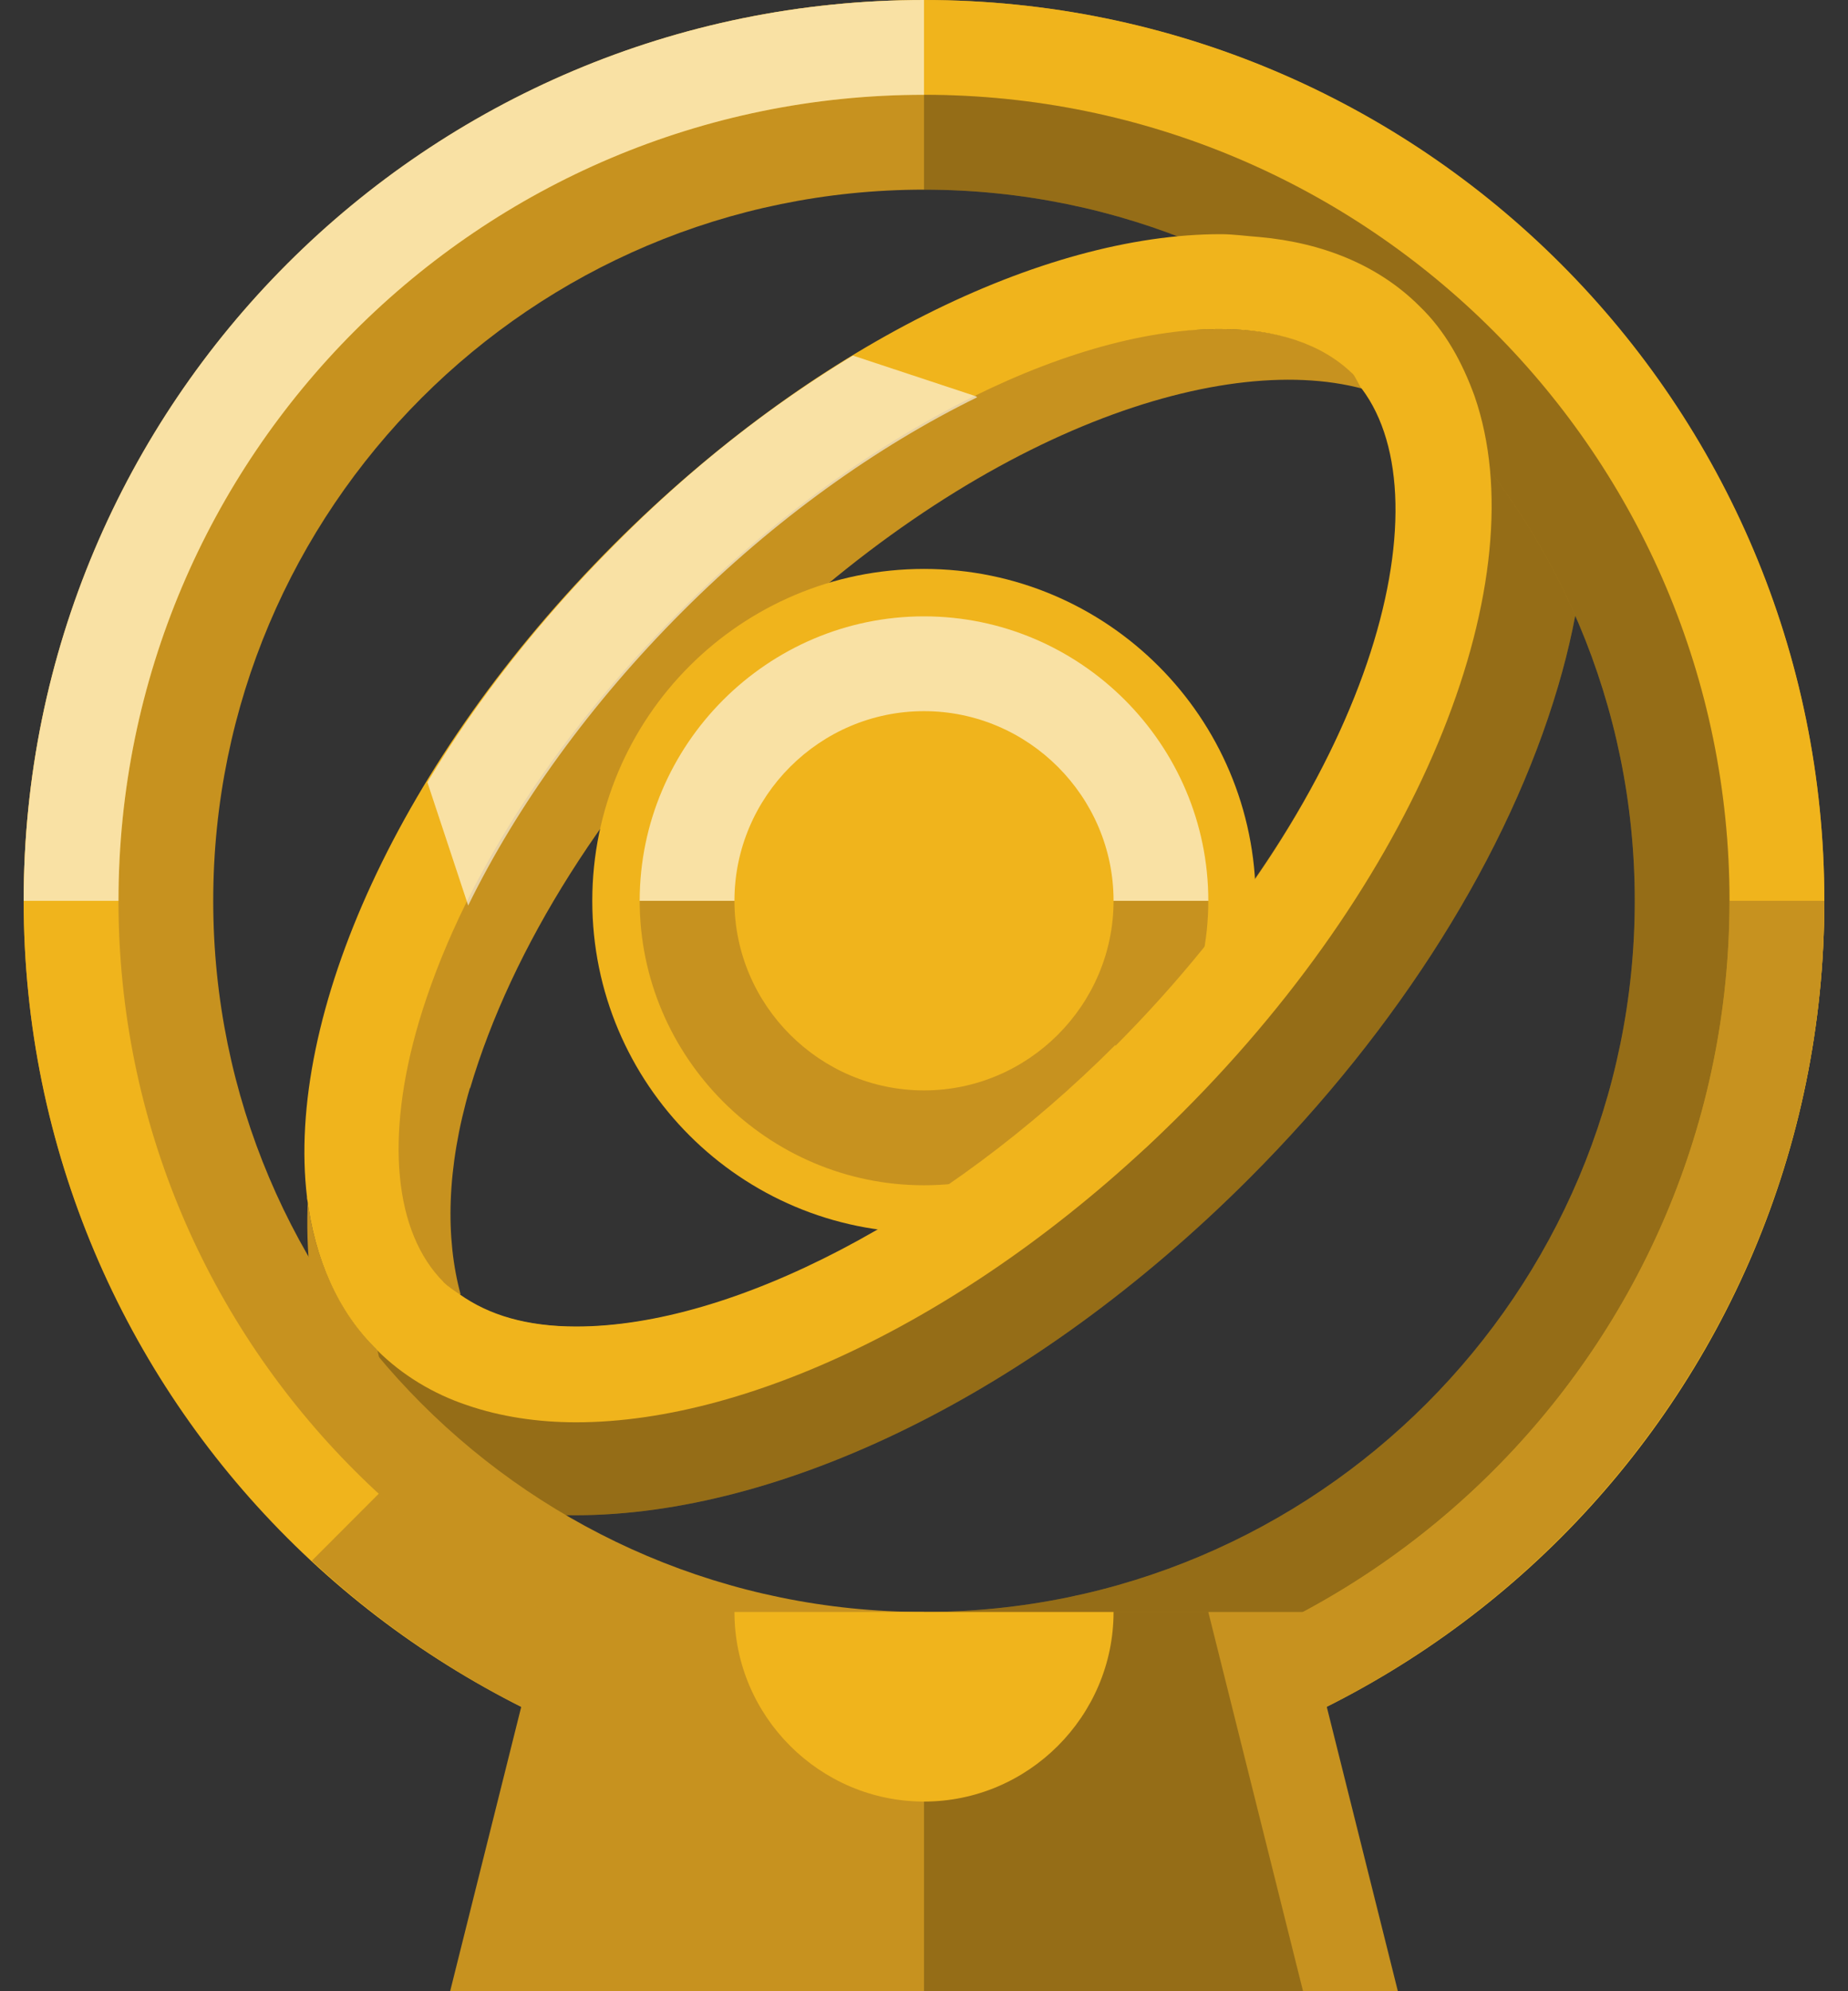
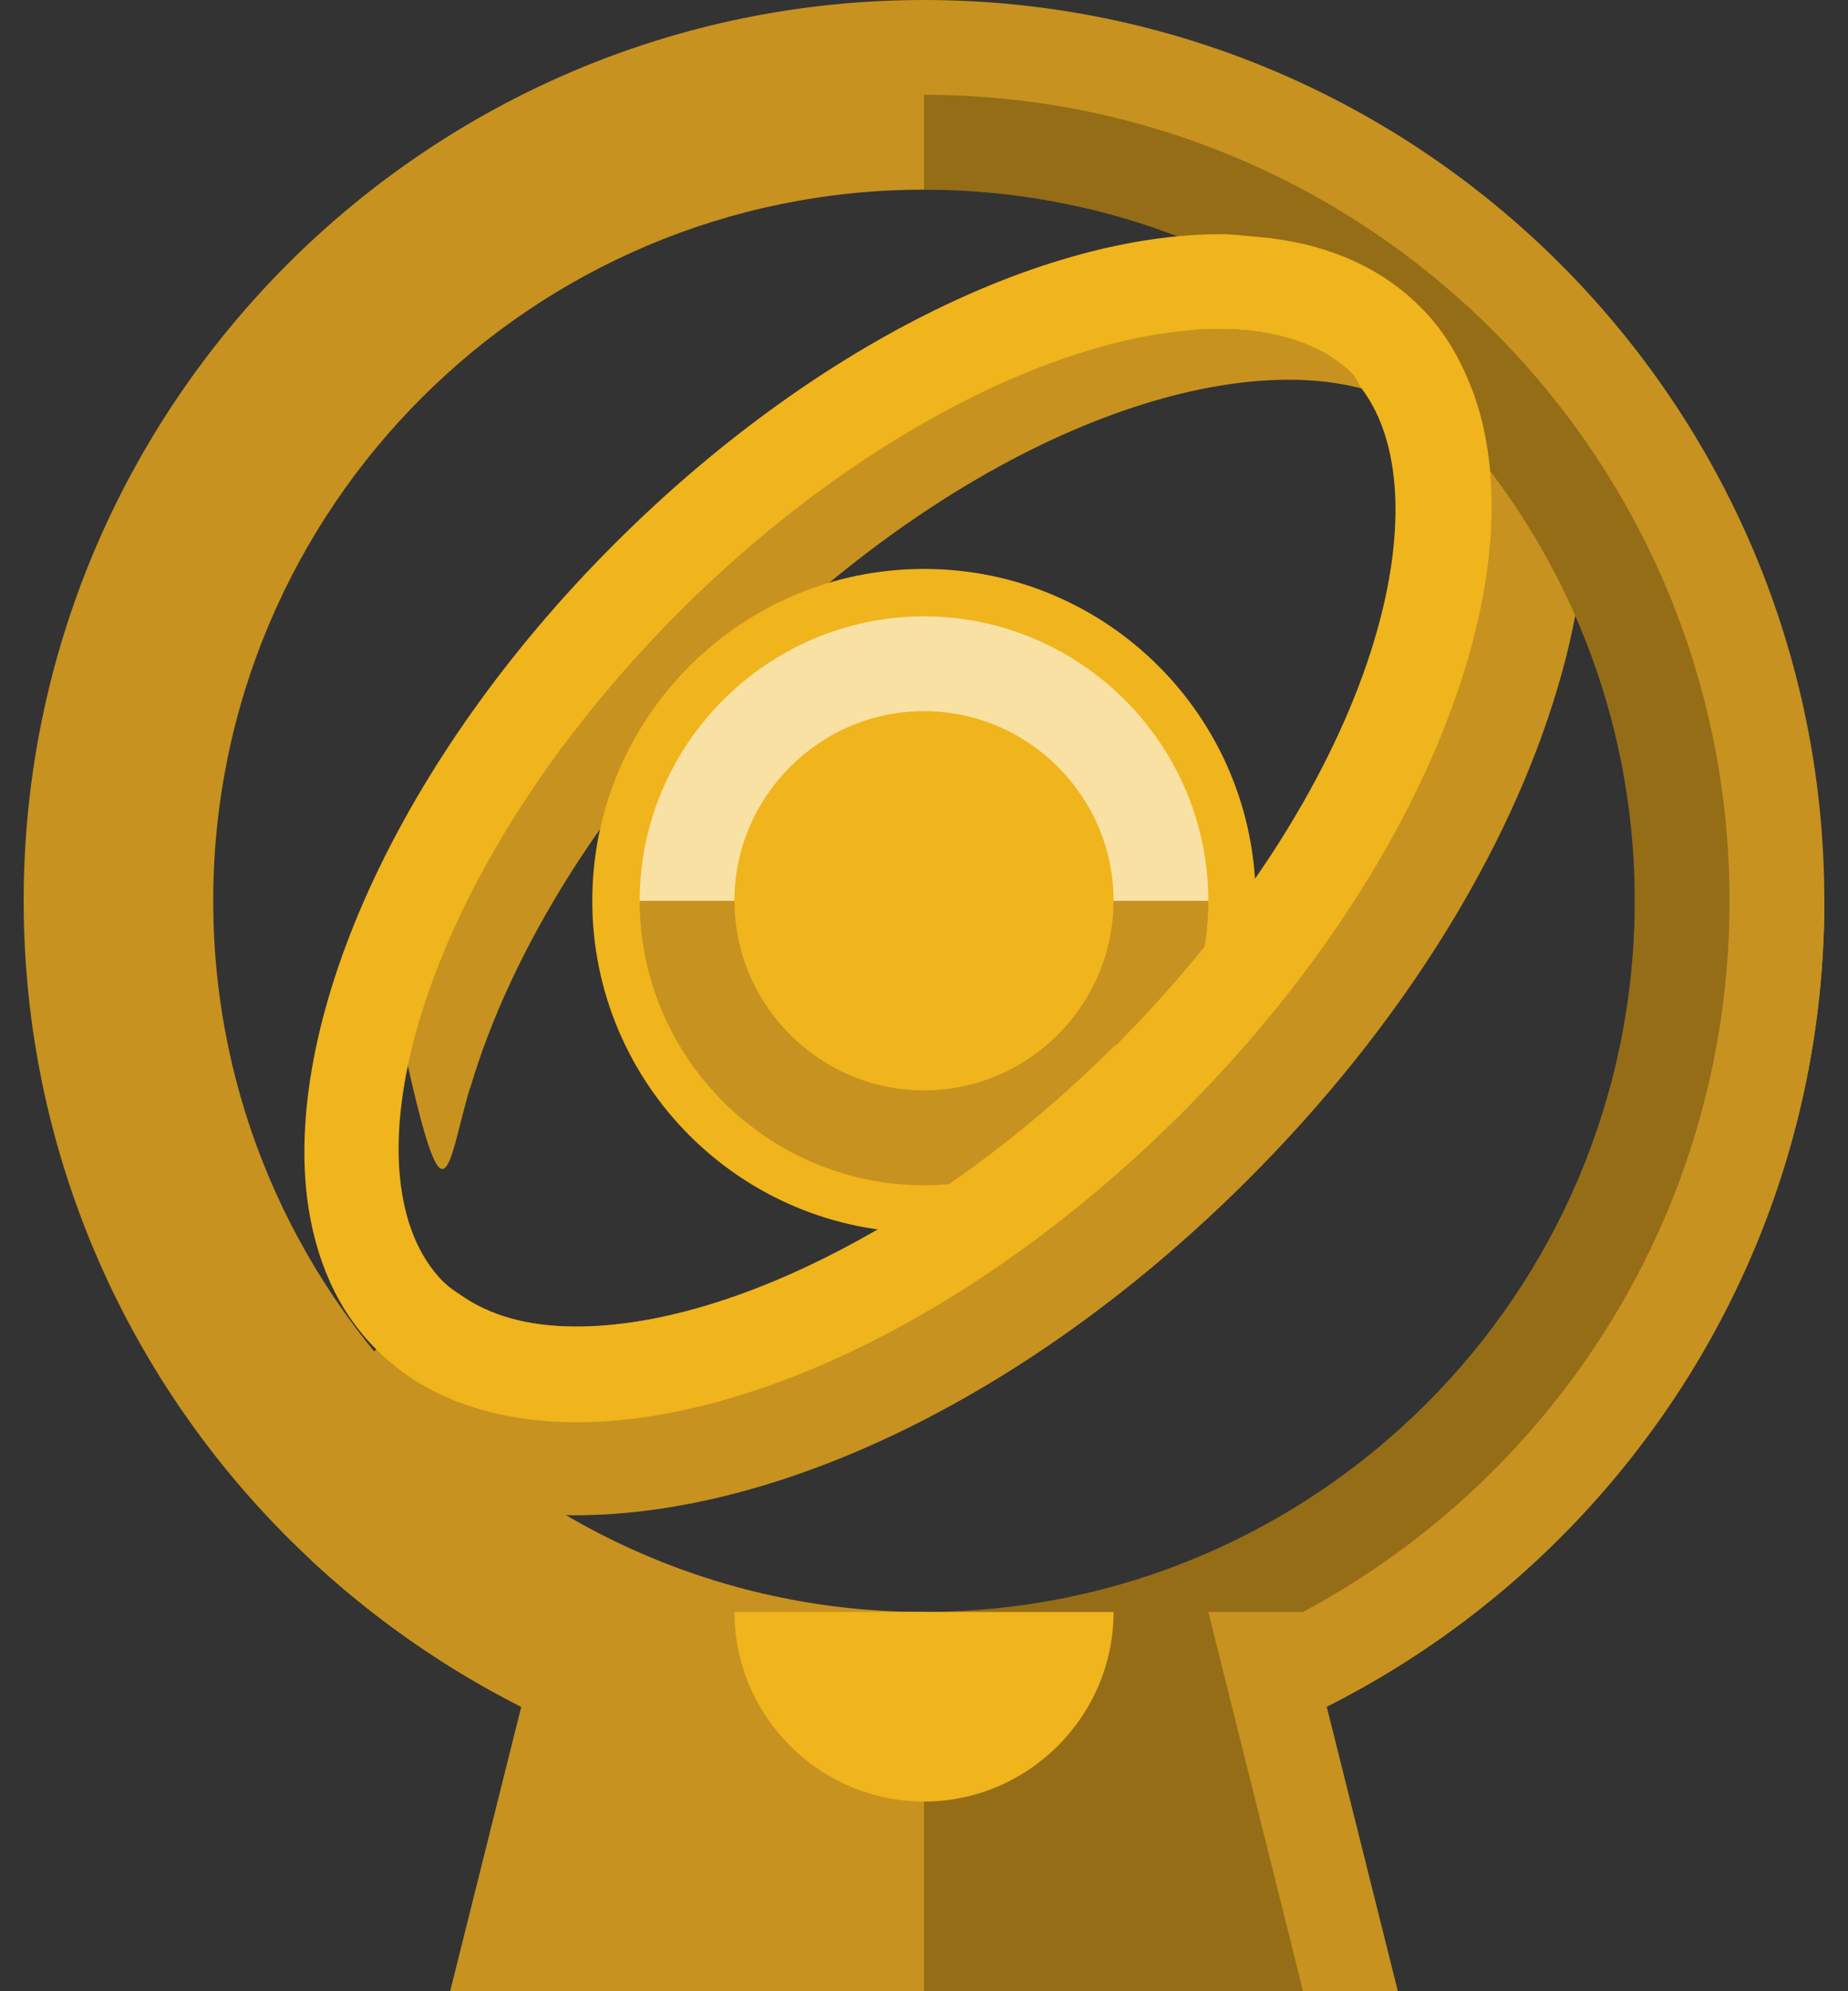
<svg xmlns="http://www.w3.org/2000/svg" width="26" height="28" viewBox="0 0 26 28" fill="none">
  <rect x="0" y="0" width="26" height="28" fill="#333333" stroke="none" />
  <g id="FIFA Cup " clip-path="url(#clip0_8552_8031)">
-     <path id="Vector" d="M6.613 15.307C7.2 13.32 8.533 11.213 10.373 9.373C13.627 6.12 17.133 4.92 19.173 5.467C19.12 5.4 19.093 5.307 19.04 5.253C18.627 4.84 18 4.627 17.173 4.627C14.973 4.627 12.08 5.6 9.667 8C7.867 9.8 6.24 12.747 5.667 14.667C5 16.667 5.755 18.2 6.48 18.2C6.267 17.413 6.28 16.427 6.613 15.293V15.307Z" fill="#C7921F" />
+     <path id="Vector" d="M6.613 15.307C7.2 13.32 8.533 11.213 10.373 9.373C13.627 6.12 17.133 4.92 19.173 5.467C19.12 5.4 19.093 5.307 19.04 5.253C18.627 4.84 18 4.627 17.173 4.627C14.973 4.627 12.08 5.6 9.667 8C7.867 9.8 6.24 12.747 5.667 14.667C6.267 17.413 6.28 16.427 6.613 15.293V15.307Z" fill="#C7921F" />
    <path id="Vector_2" d="M19.973 4.307L19.027 5.253C19.72 5.947 19.853 7.28 19.373 8.907C18.8 10.84 17.493 12.893 15.693 14.693C11.933 18.467 7.693 19.467 6.24 18.027L4.36 19.907C5.307 20.853 6.613 21.307 8.093 21.307C10.96 21.307 14.52 19.627 17.573 16.573C19.693 14.453 21.227 12 21.92 9.653C22.24 8.573 22.36 7.56 22.293 6.627L19.96 4.293L19.973 4.307Z" fill="#C7921F" />
-     <path id="Vector_3" d="M19.973 4.307L19.027 5.253C19.72 5.947 19.853 7.28 19.373 8.907C18.8 10.84 17.493 12.893 15.693 14.693C11.933 18.467 7.693 19.467 6.24 18.027L4.36 19.907C5.307 20.853 6.613 21.307 8.093 21.307C10.96 21.307 14.52 19.627 17.573 16.573C19.693 14.453 21.227 12 21.92 9.653C22.24 8.573 22.36 7.56 22.293 6.627L19.96 4.293L19.973 4.307Z" fill="black" fill-opacity="0.25" />
    <path id="Vector_4" d="M13 25.333C6.013 25.333 0.333 19.653 0.333 12.667C0.333 5.68 6.013 0 13 0C19.987 0 25.667 5.68 25.667 12.667C25.667 19.653 19.987 25.333 13 25.333ZM13 2.667C7.48 2.667 3 7.147 3 12.667C3 18.187 7.48 22.667 13 22.667C18.52 22.667 23 18.187 23 12.667C23 7.147 18.52 2.667 13 2.667Z" fill="#C7921F" />
-     <path id="Vector_5" d="M13 1.333C19.253 1.333 24.333 6.413 24.333 12.667C24.333 18.92 19.253 24 13 24C6.747 24 1.667 18.92 1.667 12.667C1.667 6.413 6.747 1.333 13 1.333ZM13 0C6 0 0.333 5.667 0.333 12.667C0.333 19.667 6 25.333 13 25.333C20 25.333 25.667 19.667 25.667 12.667C25.667 5.667 20 0 13 0Z" fill="#F0B41C" />
-     <path id="Vector_6" d="M0.333 12.667H1.667C1.667 6.413 6.747 1.333 13 1.333V0C6 0 0.333 5.667 0.333 12.667Z" fill="white" fill-opacity="0.6" />
    <path id="Vector_7" d="M24.333 12.667C24.333 18.92 19.253 24 13 24C10.04 24 7.36 22.853 5.333 21L4.387 21.947C6.653 24.053 9.667 25.347 12.987 25.347C19.973 25.347 25.667 19.653 25.667 12.667H24.333Z" fill="#C7921F" />
    <path id="Vector_8" d="M23 12.667C23 18.187 18.52 22.667 13 22.667V24C19.253 24 24.333 18.92 24.333 12.667C24.333 6.413 19.253 1.333 13 1.333V2.667C18.52 2.667 23 7.147 23 12.667Z" fill="black" fill-opacity="0.25" />
    <path id="Vector_9" d="M13 17.333C15.577 17.333 17.667 15.244 17.667 12.667C17.667 10.089 15.577 8 13 8C10.423 8 8.333 10.089 8.333 12.667C8.333 15.244 10.423 17.333 13 17.333Z" fill="#F0B41C" />
    <path id="Vector_10" d="M13 16.667C10.8 16.667 9 14.867 9 12.667H10.333C10.333 14.133 11.533 15.333 13 15.333C14.467 15.333 15.667 14.133 15.667 12.667H17C17 14.867 15.2 16.667 13 16.667Z" fill="#C7921F" />
    <path id="Vector_11" d="M17 12.667H15.667C15.667 11.2 14.467 10 13 10C11.533 10 10.333 11.2 10.333 12.667H9C9 10.467 10.8 8.667 13 8.667C15.2 8.667 17 10.467 17 12.667Z" fill="white" fill-opacity="0.6" />
-     <path id="Vector_12" d="M4.333 16.827C4.253 18.413 4.68 19.76 5.627 20.707C5.525 20.324 5.34 19.019 5.307 18.987C4.747 18.427 4.427 17.693 4.32 16.84L4.333 16.827Z" fill="#C7921F" />
    <path id="Vector_13" d="M19.973 4.307C19.4 3.733 18.613 3.413 17.72 3.333C17.533 3.32 17.36 3.293 17.173 3.293C14.68 3.293 11.427 4.867 8.64 7.653C5.613 10.68 4.013 14.293 4.32 16.84C4.427 17.693 4.747 18.44 5.307 18.987C5.653 19.333 6.093 19.6 6.573 19.76C7.04 19.92 7.56 20 8.107 20C10.6 20 13.853 18.427 16.64 15.64C20.04 12.24 21.627 8.12 20.747 5.573C20.573 5.093 20.333 4.653 19.973 4.307ZM15.693 14.693C13.28 17.107 10.307 18.653 8.107 18.653C7.413 18.653 6.88 18.493 6.467 18.2C6.387 18.147 6.307 18.093 6.24 18.027C5.547 17.333 5.413 16 5.893 14.373C6.467 12.44 7.773 10.387 9.573 8.587C11.987 6.173 14.96 4.627 17.16 4.627C17.973 4.627 18.6 4.84 19.027 5.253C19.08 5.307 19.107 5.4 19.16 5.467C20.36 7.067 19.307 11.08 15.693 14.707V14.693Z" fill="#F0B41C" />
-     <path id="Vector_14" d="M13.733 5.573L12 5C10.853 5.693 9.72 6.573 8.653 7.653C7.587 8.72 6.693 9.867 6.013 11L6.587 12.733C7.28 11.32 8.307 9.893 9.6 8.6C10.893 7.307 12.333 6.28 13.747 5.587L13.733 5.573Z" fill="white" fill-opacity="0.6" />
    <path id="Vector_15" d="M19.667 28H6.333L7.667 22.667H18.333L19.667 28Z" fill="#C7921F" />
    <path id="Vector_16" d="M18.333 28H13V22.667H17L18.333 28Z" fill="black" fill-opacity="0.25" />
    <path id="Vector_17" d="M15.667 22.667C15.667 24.133 14.467 25.333 13 25.333C11.533 25.333 10.333 24.133 10.333 22.667H15.667Z" fill="#F0B41C" />
  </g>
  <defs>
    <clipPath id="clip0_8552_8031">
      <rect width="25.333" height="28" fill="white" transform="translate(0.333)" />
    </clipPath>
  </defs>
</svg>